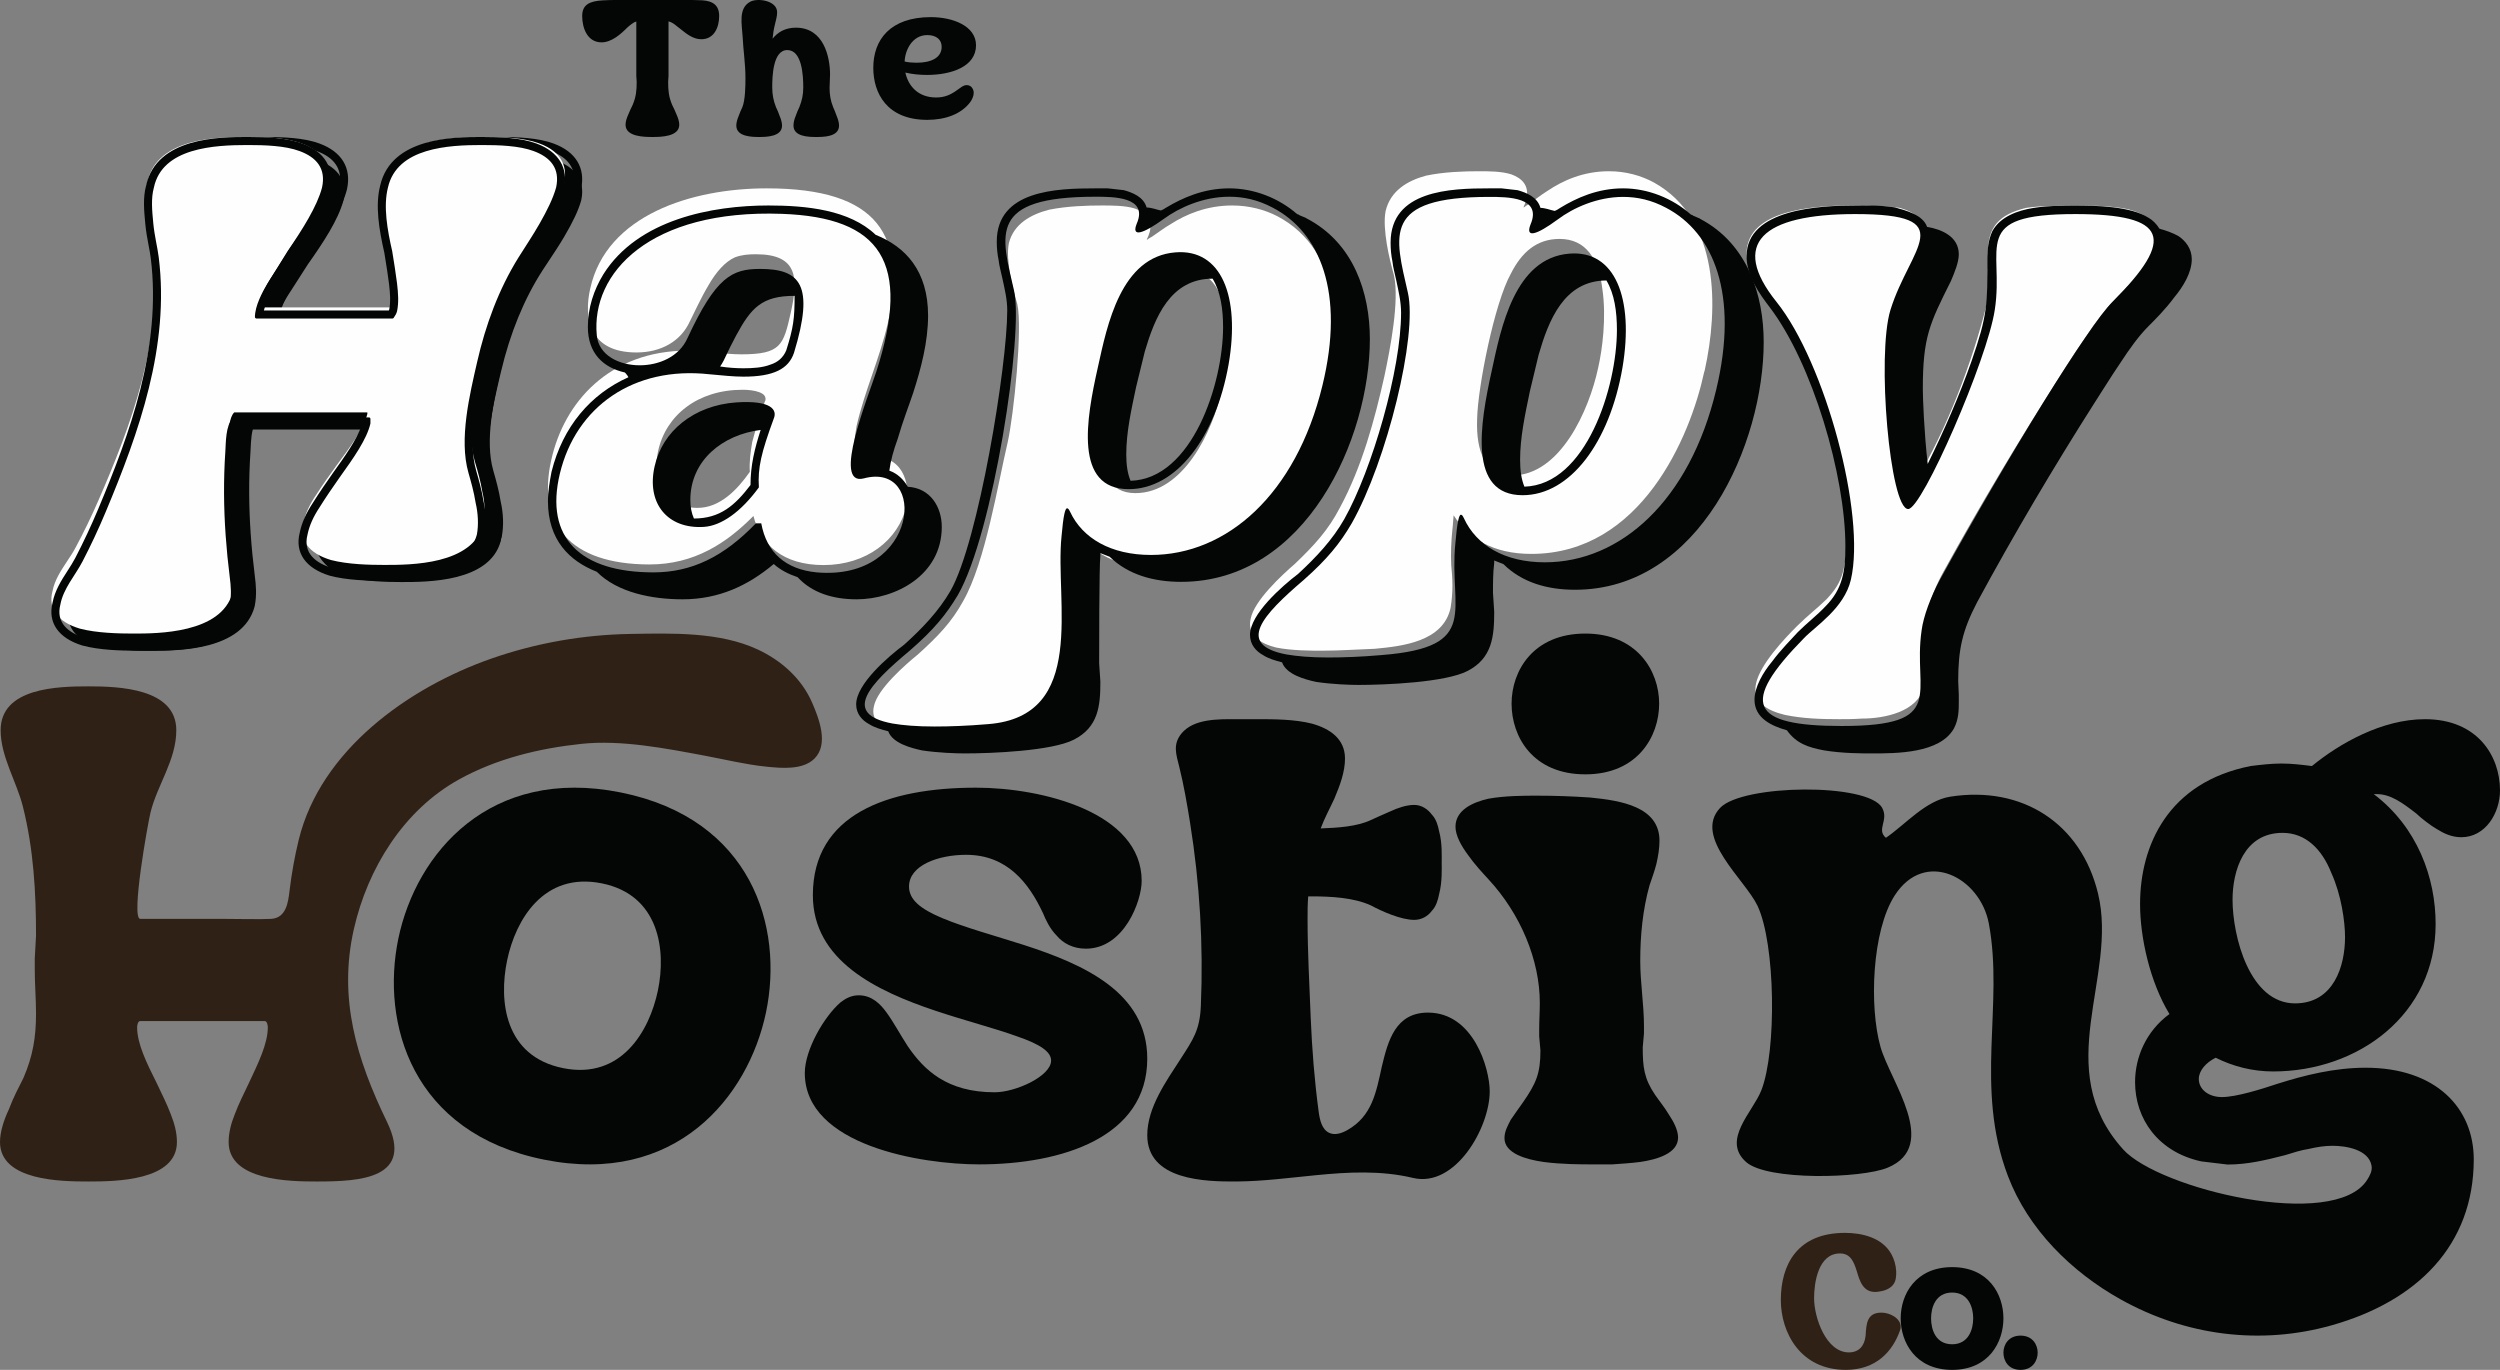
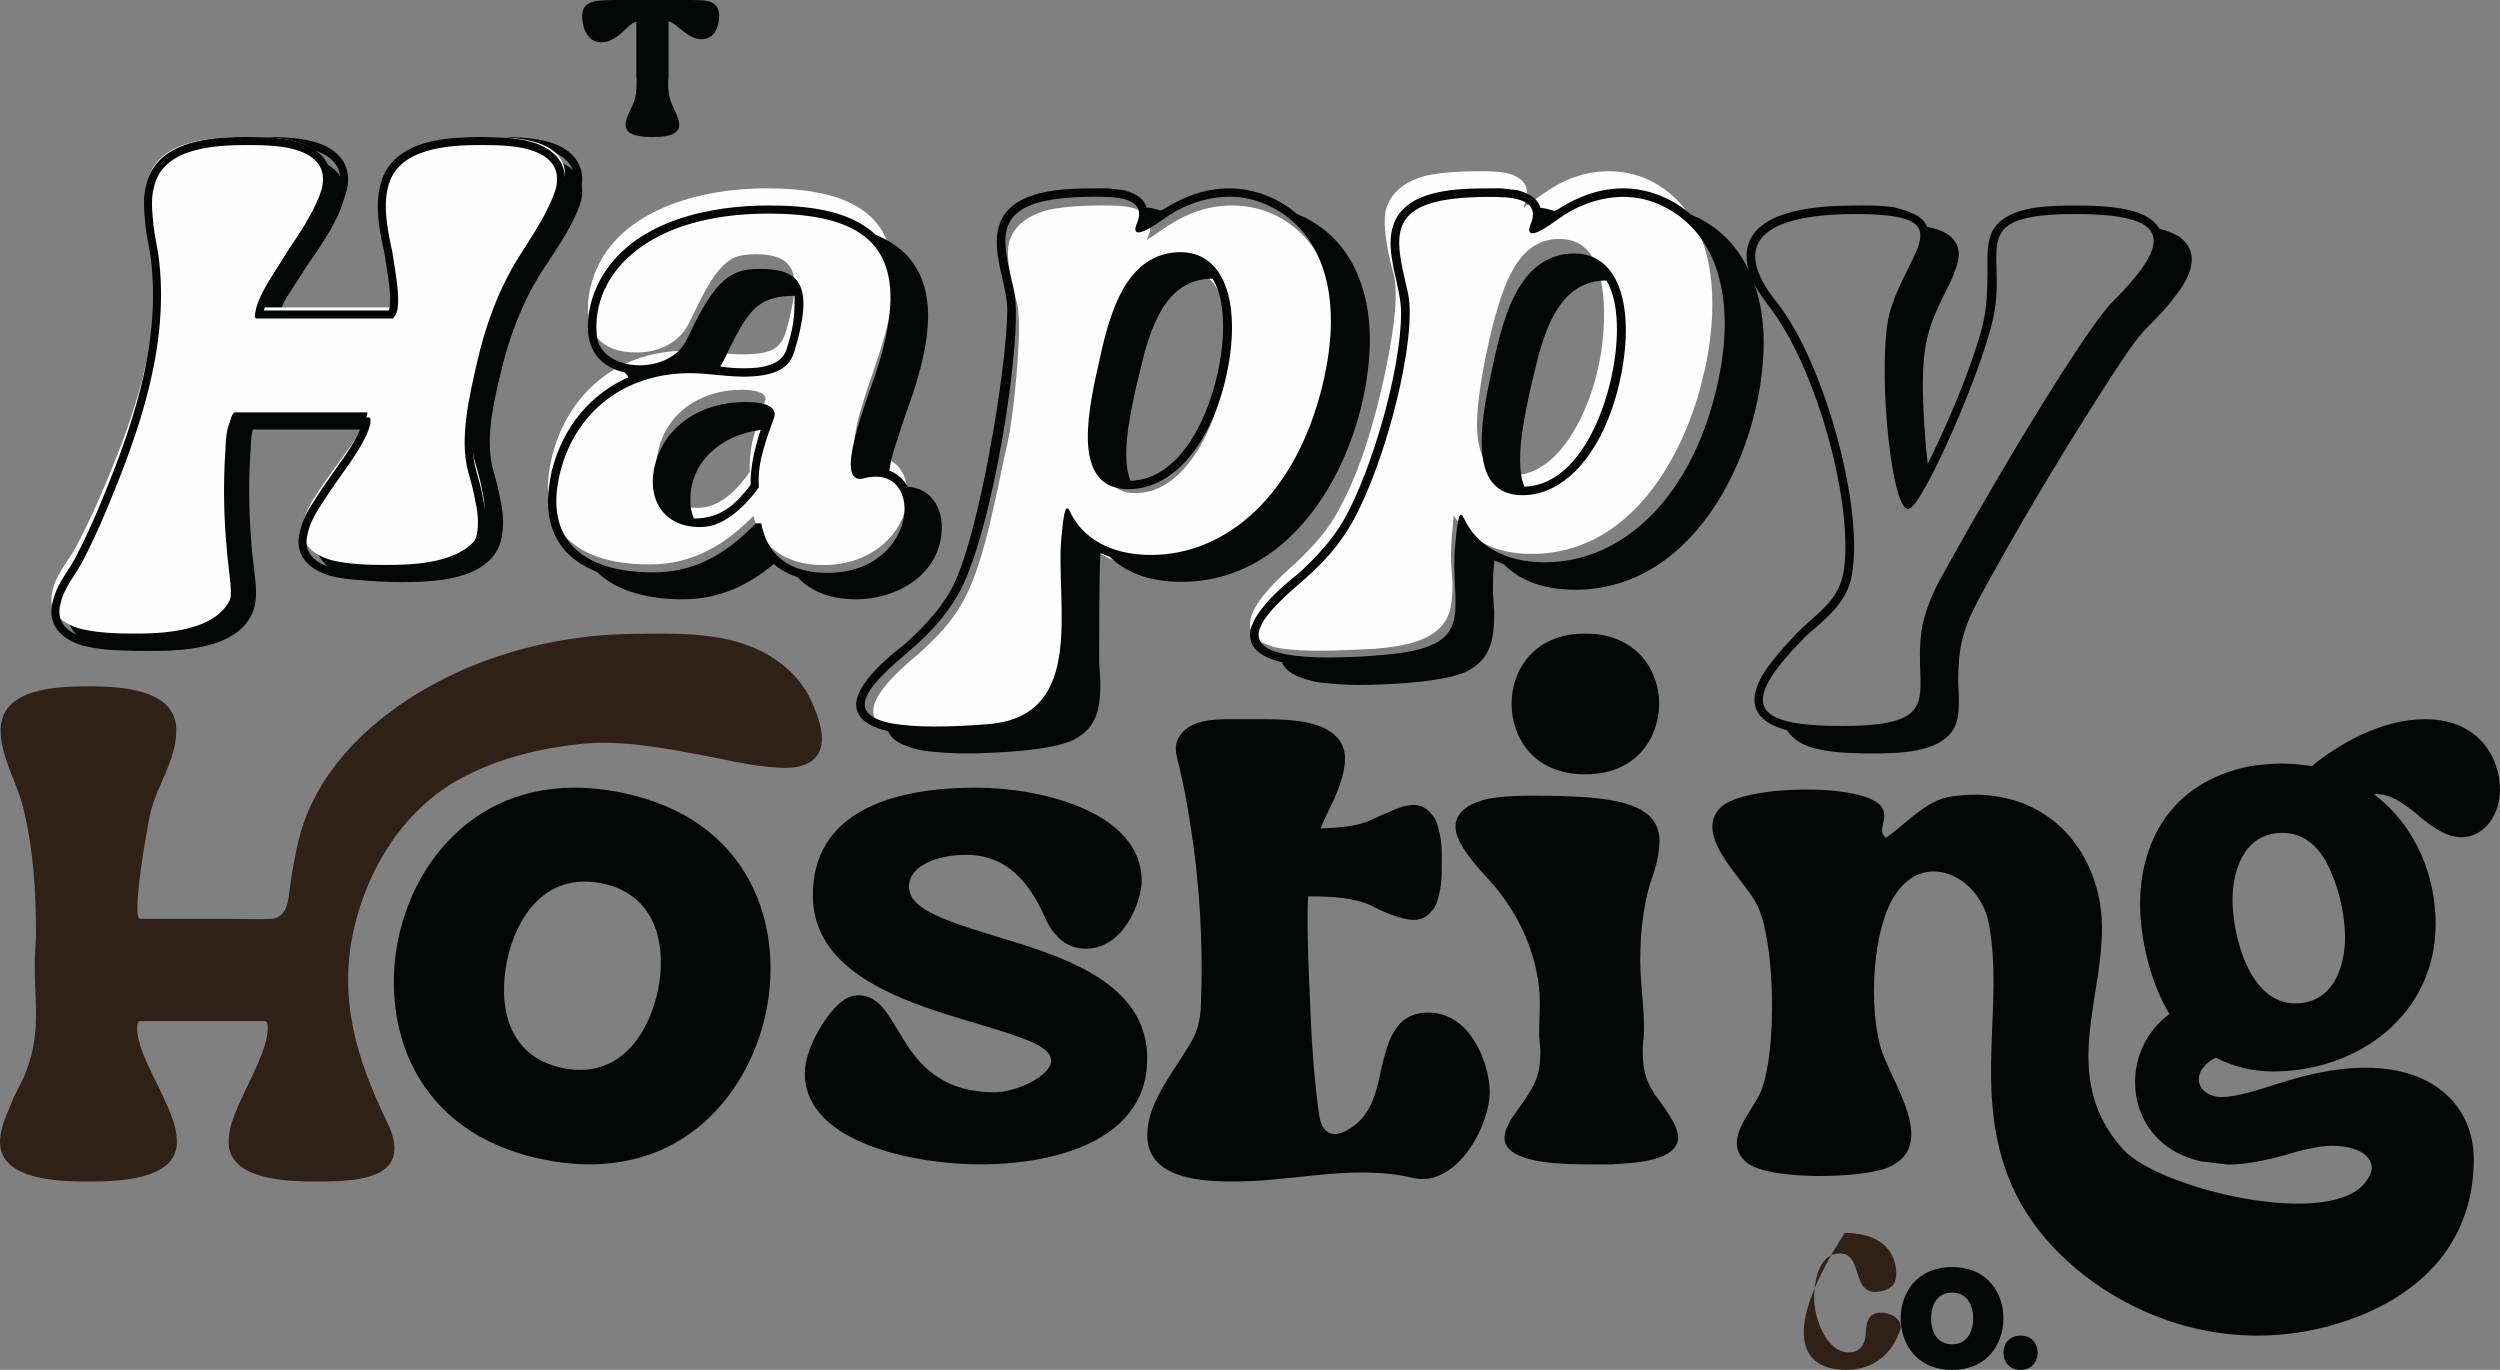
<svg xmlns="http://www.w3.org/2000/svg" width="146" height="80">
  <rect width="100%" height="100%" fill="#808080" stroke="none" />
-   <path fill="#040606" transform="translate(51 1)" d="M2.524 2.663C3.362 2.663 3.993 2.386 3.993 1.733C3.993 1.317 3.683 1.049 3.155 1.049C2.255 1.049 1.852 1.961 1.831 2.594C2.048 2.644 2.297 2.663 2.524 2.663M3.672 4.693C4.169 4.693 4.5 4.525 4.759 4.356C4.893 4.267 5.007 4.178 5.11 4.109C5.203 4.039 5.328 3.97 5.452 3.97C5.627 3.97 5.731 4.059 5.783 4.148C5.845 4.238 5.865 4.347 5.865 4.416C5.865 4.604 5.783 4.782 5.679 4.941C5.152 5.663 4.21 6 3.155 6C0.797 6 0 4.446 0 2.96C0 1.337 0.972 0 3.362 0C4.645 0 6 0.515 6 1.644C6 2.901 4.541 3.376 3.145 3.376C2.721 3.376 2.286 3.337 1.873 3.238C2.038 4 2.596 4.693 3.672 4.693" fill-rule="evenodd" />
  <path fill="#FEFEFE" transform="translate(32 11)" d="M11.93 14.812C12.141 14.013 12.386 13.251 12.666 12.452L12.701 12.379C12.736 12.162 12.631 12.016 12.351 11.908C12.071 11.799 11.685 11.762 11.37 11.762C8.742 11.762 6.885 13.251 6.43 15.356C6.08 16.99 6.71 18.66 8.742 18.66C10.039 18.66 11.055 17.607 11.79 16.555C11.755 15.974 11.825 15.429 11.93 14.812M5.94 21.964C1.245 21.964 -0.647 19.568 0.194 15.865C0.93 12.525 3.557 9.475 8.182 9.475C9.233 9.475 10.249 9.693 11.3 9.693C13.612 9.693 13.752 9.148 14.173 7.297C14.628 5.264 14.628 3.848 12.141 3.848C11.685 3.848 11.3 3.885 10.915 4.03C10.354 4.284 9.829 4.865 9.373 5.664C8.917 6.426 8.567 7.224 8.287 7.769C7.761 8.931 6.605 9.584 5.169 9.584C2.366 9.584 2.086 7.515 2.471 5.845C3.417 1.561 8.392 0 12.771 0C19.358 0 20.969 2.795 19.848 7.878C19.393 9.875 18.482 11.871 18.027 13.868C17.992 14.086 17.886 14.63 17.886 15.102C17.851 15.356 17.921 15.538 17.956 15.683C18.027 15.828 18.097 15.828 18.132 15.828L18.272 15.828C18.307 15.828 18.307 15.828 18.342 15.792L18.447 15.792C18.552 15.756 18.657 15.72 18.762 15.72C18.867 15.683 18.938 15.683 19.042 15.683C20.934 15.683 21.145 17.571 20.934 18.551C20.479 20.548 18.587 22 16.099 22C13.717 22 12.421 20.802 12.001 19.132C10.424 20.73 8.532 21.964 5.94 21.964" fill-rule="evenodd" />
  <path fill="#FEFEFE" transform="translate(73 10)" d="M20.331 11.488C20.577 10.417 20.823 8.533 20.577 6.871C20.366 5.135 19.627 3.953 18.08 3.953C16.745 3.953 15.865 4.728 15.233 5.984C14.283 7.683 13.299 12.596 13.264 14.48C13.193 16.401 13.756 17.768 15.303 17.768C18.116 17.768 19.803 13.963 20.331 11.488L20.331 11.488ZM16.006 2.106C16.041 2.069 16.147 1.995 16.287 1.921C16.604 1.7 16.955 1.404 17.377 1.145C18.256 0.554 19.452 0 20.964 0C21.948 0 22.862 0.259 23.601 0.665C27.433 2.807 27.363 7.979 26.554 11.636L26.519 11.747C25.71 15.515 22.827 22.348 16.428 22.348C14.213 22.348 12.771 21.462 11.892 20.095C11.857 20.391 11.857 20.649 11.822 20.908C11.752 21.572 11.716 22.311 11.752 23.013C11.787 23.346 11.822 23.789 11.822 24.195C11.822 24.639 11.787 25.045 11.716 25.488C11.295 27.483 8.869 27.741 7.286 27.889C6.231 27.926 5.247 28 4.227 28C3.559 28 2.434 28 1.52 27.815C0.641 27.594 -0.203 27.113 0.043 26.116C0.254 25.082 1.836 23.604 2.61 22.939C3.77 21.831 4.579 20.945 5.247 19.652C6.548 17.251 7.286 14.48 7.849 11.968C8.2 10.306 8.728 7.573 8.411 6.095C8.271 5.578 8.095 4.913 7.989 4.248C7.884 3.583 7.814 2.881 7.919 2.327C8.2 1.145 9.185 0.554 10.275 0.259C11.33 0.037 12.49 0 13.369 0C13.932 0 14.705 0 15.268 0.185C15.865 0.406 16.322 0.813 16.147 1.626C16.111 1.773 16.041 1.958 15.971 2.106L16.006 2.106Z" fill-rule="evenodd" />
  <path fill="#FEFEFE" transform="translate(51 12)" d="M20.331 10.862C20.577 9.849 20.823 8.068 20.577 6.496C20.366 4.855 19.627 3.737 18.08 3.737C16.745 3.737 15.865 4.47 15.233 5.658C14.283 7.264 13.299 11.909 13.264 13.691C13.193 15.507 13.756 16.799 15.303 16.799C18.116 16.799 19.803 13.202 20.331 10.862L20.331 10.862ZM16.006 1.991C16.041 1.956 16.147 1.886 16.287 1.816C16.604 1.607 16.955 1.327 17.377 1.083C18.256 0.524 19.452 0 20.964 0C21.948 0 22.862 0.245 23.601 0.629C27.433 2.654 27.363 7.544 26.554 11.001L26.519 11.106C25.71 14.668 22.827 21.13 16.428 21.13C14.213 21.13 12.771 20.291 11.892 18.999C11.857 19.278 11.857 19.523 11.822 19.768C11.752 20.396 11.716 25.622 11.752 26.285C11.787 26.6 11.822 27.018 11.822 27.403C11.822 27.822 11.787 28.206 11.716 28.625C11.295 30.511 8.869 30.756 7.286 30.895C6.231 30.93 5.247 31 4.227 31C3.559 31 2.434 31 1.52 30.825C0.641 30.616 -0.203 30.162 0.043 29.219C0.254 28.241 1.836 26.844 2.61 26.215C3.77 25.168 4.579 24.329 5.247 23.107C6.548 20.837 7.286 16.206 7.849 13.831C8.2 12.259 8.728 7.16 8.411 5.763C8.271 5.274 8.095 4.645 7.989 4.017C7.884 3.388 7.814 2.724 7.919 2.2C8.2 1.083 9.185 0.524 10.275 0.245C11.33 0.035 12.49 0 13.369 0C13.932 0 14.705 0 15.268 0.175C15.865 0.384 16.322 0.768 16.147 1.537C16.111 1.677 16.041 1.851 15.971 1.991L16.006 1.991Z" fill-rule="evenodd" />
-   <path fill="#FEFEFE" transform="translate(102 12)" d="M10.354 25.867C10.39 26.223 10.426 26.58 10.426 26.936C10.462 27.328 10.426 27.72 10.354 28.112C9.995 29.573 8.057 29.965 6.729 29.965C6.227 30 5.796 30 5.401 30C4.325 30 3.284 29.965 2.243 29.751C1.202 29.501 0.305 29.002 0.556 27.898C0.807 26.793 2.171 25.333 2.961 24.549C3.571 23.943 4.181 23.48 4.684 22.981C5.114 22.518 5.473 22.054 5.653 21.306C6.622 17.173 3.858 8.8 1.274 5.487C0.7 4.703 -0.234 3.492 0.054 2.316C0.556 0.107 4.468 0 6.263 0C6.658 0 7.052 0 7.519 0.036C8.021 0.036 8.488 0.071 8.955 0.142C9.816 0.392 10.534 0.855 10.319 1.853C10.211 2.245 10.067 2.636 9.852 3.029C9.816 3.1 9.78 3.207 9.744 3.314L9.421 3.848C9.385 3.955 9.35 4.026 9.314 4.133C9.063 4.668 8.847 5.238 8.632 5.807C8.632 5.879 8.596 5.986 8.56 6.093C8.345 7.09 8.309 8.123 8.309 9.086C8.345 9.62 8.416 11.615 8.56 13.503C8.632 14.252 8.883 16.14 9.278 16.782C9.314 16.817 9.35 16.853 9.314 16.888C9.385 16.853 9.385 16.817 9.421 16.782C9.565 16.603 9.744 16.354 9.888 16.069C11.682 13.112 13.19 9.121 14.015 5.807C14.123 5.095 14.123 4.454 14.087 3.777C14.123 3.456 14.123 3.135 14.087 2.815C14.087 1.247 14.733 0.535 16.313 0.142C16.779 0.071 17.317 0.036 17.82 0.036C18.287 0 18.717 0 19.112 0C19.938 0 21.194 0 22.27 0.214C23.311 0.499 24.208 1.033 23.957 2.138C23.814 2.708 23.419 3.349 22.988 3.919C22.486 4.489 21.983 4.988 21.553 5.452C20.978 6.021 20.404 6.77 19.866 7.589C19.292 8.409 18.789 9.192 18.358 9.869C15.954 13.646 13.62 17.53 11.503 21.378C11.072 22.161 10.713 23.017 10.534 23.907L10.534 24.085C10.498 24.121 10.498 24.157 10.498 24.192C10.426 24.727 10.354 25.297 10.354 25.867" fill-rule="evenodd" />
  <path fill="#040606" transform="translate(32 12)" d="M10.995 7.585C10.752 8.039 10.508 8.529 10.265 9.053C10.195 9.193 10.126 9.298 10.056 9.403C10.508 9.473 10.961 9.507 11.413 9.507C11.97 9.507 12.527 9.473 12.979 9.298C13.431 9.158 13.744 8.878 13.918 8.459C14.336 7.131 14.405 6.606 14.405 5.278C12.492 5.278 11.865 5.977 10.995 7.585M8.316 17.198C8.316 17.617 8.386 17.966 8.525 18.281C10.056 18.281 10.926 17.512 11.83 16.324C11.83 15.17 12.074 14.191 12.422 13.108C10.195 13.387 8.316 14.89 8.316 17.198M9.117 18.77C6.994 18.91 5.741 17.407 6.228 15.24C6.681 13.178 8.525 11.675 10.995 11.5C13.083 11.36 13.396 11.954 13.188 12.444C12.457 14.436 12.248 15.31 12.318 16.464C11.274 17.897 10.126 18.701 9.117 18.77M13.675 0.489C5.95 0.209 2.505 3.95 2.853 7.585C2.958 8.738 4.141 9.333 5.359 9.333C6.472 9.333 7.655 8.843 8.142 7.76C9.813 4.159 10.752 3.705 12.387 3.705C14.719 3.705 15.588 4.614 14.371 8.599C14.058 9.542 13.188 9.997 11.413 9.997C10.856 9.997 10.195 9.927 9.43 9.857C5.011 9.368 1.636 11.745 0.696 15.66C-0.209 19.435 1.914 21.427 6.159 21.427C8.386 21.427 10.265 20.518 12.144 18.561L12.457 18.561C12.77 20.273 13.884 21.252 15.693 21.427C21.678 21.951 22.2 14.925 18.442 15.939C16.563 16.428 18.72 11.115 19.172 9.717C21.26 3.286 19.416 0.699 13.675 0.489M7.864 23C6.089 23 4.071 22.615 2.853 21.392C1.253 20.763 0 19.539 0 17.267C0 16.673 0.104 16.114 0.209 15.555C0.87 12.898 2.505 11.011 4.697 10.032C4.697 9.997 4.663 9.997 4.663 9.962L4.558 9.822C4.523 9.787 4.523 9.787 4.489 9.752C3.236 9.473 2.331 8.634 2.331 7.096C2.331 5.977 2.679 4.929 3.236 4.02C5.254 0.804 9.604 0 12.874 0C15.067 0 17.607 0.245 19.138 1.713C20.877 2.412 22.2 3.81 22.2 6.432C22.2 7.97 21.782 9.542 21.33 10.941C21.086 11.675 20.704 12.653 20.425 13.632C20.182 14.296 20.008 14.925 19.938 15.485C20.425 15.66 20.773 16.009 21.017 16.428C22.339 16.498 23 17.617 23 18.77C23 21.602 20.286 23 18.024 23C16.632 23 15.415 22.615 14.579 21.707C14.058 21.532 13.571 21.287 13.188 20.938C11.691 22.196 9.986 23 7.864 23" fill-rule="evenodd" />
  <path fill="#040606" transform="translate(50 11)" d="M16.855 9.534C16.674 10.268 16.495 11.001 16.35 11.595C16.062 12.957 15.774 14.249 15.774 15.541C15.774 16.135 15.846 16.659 16.026 17.078C19.628 16.974 21.428 11.386 21.428 8.103C21.428 7.055 21.284 6.042 20.816 5.274C18.331 5.274 17.431 7.579 16.855 9.534M14.117 10.442C14.658 7.998 15.45 3.981 18.655 3.737C21.32 3.528 22.437 6.287 21.752 10.268C20.996 14.564 18.692 17.567 15.918 17.567C12.713 17.567 13.433 13.481 14.117 10.442M13.973 0.489C7.671 0.489 8.463 2.689 9.22 5.972C9.796 8.417 7.995 20.183 5.942 23.745C5.258 24.897 4.502 25.806 3.133 26.993C0.756 28.984 -0.864 30.695 2.125 31.254C2.737 31.358 3.529 31.428 4.574 31.428C5.438 31.428 6.482 31.393 7.707 31.289C13.542 30.835 11.597 24.133 11.993 20.326C12.101 19.069 12.209 18.685 12.317 18.685C12.389 18.685 12.425 18.755 12.497 18.894C13.217 20.431 14.874 21.409 17.215 21.409C21.645 21.409 25.678 17.881 27.227 11.525C28.559 6.077 27.083 2.55 24.309 1.118C23.445 0.664 22.617 0.489 21.789 0.489C20.276 0.489 18.871 1.118 17.971 1.781C16.711 2.689 16.062 2.864 16.386 2.061C17.071 0.489 15.018 0.489 13.973 0.489M25.894 1.572L26.146 1.676C26.218 1.711 26.255 1.711 26.29 1.746C29.063 3.178 30 6.112 30 8.801C30 14.598 26.29 22.98 18.979 22.98C17.359 22.98 15.882 22.561 14.802 21.514C14.622 21.444 14.442 21.374 14.262 21.304L14.262 21.444C14.19 22.038 14.19 27.133 14.19 27.726L14.262 28.809C14.262 30.206 14.154 31.463 12.713 32.197C11.416 32.86 7.887 33 6.338 33C5.835 33 4.79 32.965 3.854 32.825C3.205 32.686 2.125 32.406 1.873 31.708C1.477 31.603 1.08 31.498 0.756 31.289C0.36 31.079 0 30.695 0 30.136C0 28.949 1.873 27.342 2.809 26.644C3.854 25.701 4.826 24.688 5.51 23.5C7.131 20.672 8.823 10.373 8.823 7.125C8.823 6.496 8.679 5.902 8.535 5.239C8.463 4.89 8.355 4.54 8.319 4.191C8.247 3.842 8.211 3.492 8.211 3.108C8.211 0.105 11.705 0 13.973 0L14.694 0C15.018 0.035 15.342 0.07 15.63 0.105C16.134 0.245 16.783 0.489 16.963 1.118C17.107 1.118 17.251 1.153 17.395 1.188C17.503 1.223 17.647 1.257 17.791 1.292C17.899 1.257 18.007 1.188 18.115 1.118C19.051 0.559 20.276 0 21.789 0C23.229 0 24.67 0.559 25.75 1.502C25.786 1.502 25.858 1.537 25.894 1.572" fill-rule="evenodd" />
  <path fill="#040606" transform="translate(73 11)" d="M16.855 9.726C16.674 10.474 16.495 11.222 16.35 11.828C16.062 13.217 15.774 14.536 15.774 15.854C15.774 16.459 15.846 16.994 16.026 17.421C19.628 17.315 21.428 11.614 21.428 8.265C21.428 7.197 21.284 6.163 20.816 5.38C18.331 5.38 17.431 7.731 16.855 9.726M14.117 10.652C14.658 8.158 15.45 4.061 18.655 3.812C21.32 3.598 22.437 6.413 21.752 10.474C20.996 14.856 18.692 17.92 15.918 17.92C12.713 17.92 13.433 13.752 14.117 10.652M13.973 0.499C7.671 0.499 8.463 2.743 9.22 6.092C9.796 8.586 7.995 15.925 5.942 19.559C5.258 20.735 4.502 21.661 3.133 22.872C0.757 24.903 -0.864 26.649 2.125 27.219C2.737 27.325 3.529 27.397 4.574 27.397C5.438 27.397 6.483 27.361 7.707 27.254C13.542 26.791 11.597 24.618 11.993 20.735C12.101 19.452 12.209 19.06 12.317 19.06C12.389 19.06 12.425 19.131 12.497 19.274C13.217 20.842 14.874 21.839 17.215 21.839C21.645 21.839 25.678 18.241 27.227 11.757C28.559 6.199 27.083 2.601 24.309 1.14C23.445 0.677 22.617 0.499 21.789 0.499C20.276 0.499 18.871 1.14 17.971 1.817C16.711 2.743 16.062 2.921 16.386 2.102C17.071 0.499 15.018 0.499 13.973 0.499M25.894 1.603L26.146 1.71C26.218 1.746 26.255 1.746 26.29 1.781C29.063 3.242 30 6.235 30 8.978C30 14.892 26.29 23.442 18.979 23.442C17.359 23.442 15.882 23.015 14.802 21.946C14.622 21.875 14.442 21.803 14.262 21.732L14.262 21.875C14.19 22.48 14.19 23.015 14.19 23.62L14.262 24.725C14.262 26.15 14.154 27.432 12.713 28.181C11.416 28.857 7.887 29 6.338 29C5.835 29 4.79 28.964 3.854 28.822C3.205 28.679 2.125 28.394 1.873 27.682C1.477 27.575 1.08 27.468 0.757 27.254C0.36 27.04 0 26.649 0 26.079C0 24.867 1.873 23.229 2.809 22.516C3.854 21.554 4.826 20.521 5.51 19.309C7.131 16.424 8.823 10.581 8.823 7.268C8.823 6.627 8.679 6.021 8.535 5.344C8.463 4.988 8.355 4.632 8.319 4.275C8.247 3.919 8.211 3.563 8.211 3.171C8.211 0.107 11.705 0 13.973 0L14.694 0C15.018 0.036 15.342 0.072 15.63 0.107C16.134 0.249 16.783 0.499 16.963 1.14C17.107 1.14 17.251 1.176 17.395 1.211C17.503 1.247 17.647 1.283 17.791 1.318C17.899 1.283 18.007 1.211 18.115 1.14C19.051 0.57 20.276 0 21.789 0C23.229 0 24.67 0.57 25.75 1.532C25.786 1.532 25.858 1.568 25.894 1.603" fill-rule="evenodd" />
  <path fill="#040606" transform="translate(102 12)" d="M3.348 25.273C-0.392 29.081 0.178 30.398 5.556 30.398C11.789 30.398 9.688 28.477 10.222 24.811C10.329 23.992 10.756 22.853 11.29 21.857C15.315 14.561 19.981 7.015 21.37 5.627C25.074 1.926 24.611 0.502 19.197 0.502C12.964 0.502 15.066 2.424 14.496 6.09C14.068 8.973 10.258 17.728 9.438 17.728C8.37 17.728 7.586 8.724 8.405 6.09C9.545 2.424 12.573 0.502 6.34 0.502C0.926 0.502 -0.997 2.211 1.745 5.627C4.595 9.186 6.981 18.049 6.091 21.857C5.699 23.529 4.025 24.562 3.348 25.273M25.217 1.784C25.644 2.068 26 2.531 26 3.136C26 3.919 25.501 4.738 24.967 5.378C24.469 6.054 23.863 6.659 23.471 7.051C22.901 7.62 22.367 8.368 21.833 9.186C21.299 9.969 20.8 10.788 20.337 11.5C17.915 15.308 15.6 19.223 13.463 23.173C12.608 24.811 12.359 25.914 12.359 27.765L12.394 28.583L12.394 28.975C12.394 29.438 12.394 30.007 12.11 30.541C11.29 32 8.762 32 7.301 32C6.767 32 5.592 32 4.523 31.822C3.597 31.644 2.92 31.431 2.351 30.647C1.46 30.398 0.463 29.936 0.463 28.868C0.463 28.12 0.962 27.266 1.496 26.626C1.995 25.95 2.636 25.309 2.992 24.917C3.526 24.384 4.131 23.921 4.595 23.423C5.627 22.391 5.77 21.323 5.77 19.899C5.77 15.771 3.847 9.222 1.353 5.947C0.783 5.2 0 4.132 0 2.958C0 0.182 4.345 0.004 6.34 0.004C6.767 0.004 7.764 -0.032 8.655 0.111C9.296 0.289 10.293 0.538 10.542 1.25C11.397 1.392 12.394 1.819 12.394 2.851C12.394 3.314 12.145 3.919 11.931 4.417C10.685 6.908 10.293 7.692 10.293 10.717C10.293 11.215 10.364 13.208 10.578 15.094C11.54 13.137 12.43 11.108 13.142 9.08C14.068 6.41 14.068 5.805 14.068 3.065C14.068 2.602 14.104 2.033 14.353 1.499C14.817 0.645 15.849 0.289 16.74 0.146C17.63 0.004 18.592 0.004 19.197 0.004C20.373 0.004 22.439 0.039 23.471 0.716C23.721 0.858 23.935 1.072 24.112 1.356C24.504 1.463 24.896 1.605 25.217 1.784" fill-rule="evenodd" />
  <path fill="#040606" transform="translate(23 46)" d="M15.42 11.852C15.917 9.481 15.499 6.263 12.144 5.588C8.752 4.905 7.113 7.71 6.617 10.08C6.121 12.451 6.458 15.69 9.886 16.379C13.277 17.062 14.925 14.222 15.42 11.852M0.266 8.802C1.31 3.813 5.605 -1.259 13.254 0.28C20.904 1.82 22.778 8.133 21.735 13.122C20.698 18.076 16.453 23.269 8.768 21.722C1.046 20.168 -0.77 13.756 0.266 8.802" fill-rule="evenodd" />
  <path fill="#040606" transform="translate(47 46)" d="M13.913 7.333C13.08 5.554 11.812 3.921 9.42 3.921C7.79 3.921 6.087 4.538 6.087 5.772C6.087 6.535 6.739 7.079 8.043 7.624C9.348 8.168 11.087 8.64 12.79 9.185C16.268 10.31 20 11.944 20 15.828C20 20.403 15.036 22 10.181 22C6.848 22 0 20.911 0 16.663C0 15.32 1.123 13.36 2.102 12.525C2.391 12.307 2.717 12.125 3.152 12.125C3.913 12.125 4.421 12.634 4.783 13.142C5.181 13.686 5.544 14.376 6.015 15.102C6.957 16.482 8.297 17.789 11.087 17.789C12.319 17.789 14.384 16.845 14.384 15.937C14.384 15.429 13.768 14.993 12.391 14.521C11.087 14.049 9.384 13.614 7.645 13.033C4.167 11.871 0.471 10.092 0.471 6.28C0.471 1.561 4.819 0 10 0C13.877 0 19.674 1.452 19.674 5.445C19.674 6.607 18.66 9.403 16.413 9.403C15.652 9.403 15.072 9.076 14.71 8.64C14.312 8.241 14.058 7.696 13.913 7.333" fill-rule="evenodd" />
  <path fill="#040606" transform="translate(67 42)" d="M9.843 26.632C8.309 26.782 6.772 26.987 5.234 26.999C3.392 27.013 0 26.939 0 24.295C0 22.679 1.111 21.137 1.946 19.842C2.676 18.709 3.07 18.16 3.13 16.742C3.281 13.172 3.067 9.584 2.501 6.058C2.326 4.966 2.138 3.864 1.871 2.791C1.693 2.076 1.474 1.478 1.993 0.842C2.713 -0.04 4.156 0 5.174 0L6.484 0C7.359 0 8.598 0 9.618 0.26C10.674 0.556 11.548 1.15 11.548 2.3C11.548 3.079 11.257 3.857 10.929 4.636C10.674 5.193 10.346 5.786 10.128 6.38C11.148 6.343 12.241 6.269 13.042 5.898C13.37 5.749 13.771 5.564 14.208 5.378C14.609 5.193 15.119 5.007 15.592 5.007C16.029 5.007 16.394 5.267 16.612 5.564C16.867 5.823 16.976 6.194 17.049 6.565C17.232 7.233 17.195 8.049 17.195 8.383C17.195 8.716 17.232 9.496 17.049 10.2C16.976 10.571 16.867 10.942 16.612 11.201C16.394 11.498 16.029 11.721 15.592 11.721C14.827 11.721 13.734 11.239 13.042 10.868C12.058 10.423 10.747 10.348 9.581 10.348L9.399 10.348C9.362 10.794 9.362 11.239 9.362 11.684C9.362 13.612 9.472 15.504 9.545 17.433C9.624 19.286 9.761 21.068 10.01 22.921C10.075 23.4 10.193 23.957 10.625 24.158C10.961 24.314 11.358 24.182 11.681 24C13.128 23.182 13.368 21.798 13.698 20.289C14.062 18.768 14.499 17.136 16.394 17.136C19.053 17.136 20 20.4 20 21.735C20 23.852 17.995 27.379 15.522 26.791C13.635 26.343 11.742 26.446 9.843 26.632" fill-rule="evenodd" />
  <path fill="#040606" transform="translate(85 37)" d="M7.585 0C10.591 0 11.895 2.171 11.895 4.093C11.895 6.015 10.627 8.222 7.585 8.222C4.507 8.222 3.276 6.015 3.276 4.093C3.276 2.171 4.544 0 7.585 0M3.947 27.37C4.708 26.267 4.961 25.697 4.961 24.344L4.889 23.526L4.889 23.099C4.889 22.6 4.925 22.102 4.925 21.568C4.925 19.077 3.802 16.372 1.919 14.343C1.593 13.987 1.123 13.489 0.724 12.92C0.326 12.386 0 11.781 0 11.282C0 10.321 0.978 9.859 1.919 9.645C2.897 9.467 4.056 9.467 4.744 9.467C5.794 9.467 6.808 9.503 7.858 9.574C9.668 9.752 11.914 10.108 11.914 12.101C11.914 12.528 11.841 12.991 11.733 13.454C11.624 13.881 11.479 14.272 11.334 14.699C10.936 16.123 10.791 17.618 10.791 19.113C10.791 20.394 11.008 21.675 11.008 22.921L11.008 23.348L10.936 24.167C10.936 25.305 11.008 25.982 11.66 26.943C11.877 27.263 12.204 27.654 12.457 28.082C12.746 28.509 13 29.007 13 29.434C13 30.359 11.769 30.715 10.791 30.858C10.248 30.929 9.668 30.964 9.161 31L7.93 31C7.387 31 6.192 31 5.142 30.858C4.128 30.715 2.861 30.359 2.861 29.47C2.861 29.078 3.042 28.758 3.223 28.402C3.44 28.082 3.693 27.726 3.947 27.37" fill-rule="evenodd" />
  <path fill="#040606" transform="translate(100 42)" d="M34.03 16.597C31.366 16.597 30.381 12.658 30.381 10.542C30.381 8.864 31.038 6.639 33.3 6.639C34.65 6.639 35.599 7.587 36.147 8.974C36.731 10.25 36.95 11.819 36.95 12.731C36.95 14.409 36.293 16.597 34.03 16.597M41.11 5.508C41.366 5.763 41.986 6.238 42.314 6.42C42.716 6.675 43.19 6.894 43.737 6.894C45.161 6.894 46 5.472 46 4.159C46 2.152 44.687 0 41.621 0C39.103 0 36.621 1.423 35.015 2.736C34.432 2.663 33.848 2.59 33.227 2.59C32.643 2.59 32.023 2.663 31.439 2.736C26.622 3.684 24.98 7.369 24.98 10.797C24.98 12.767 25.563 15.357 26.695 17.218C25.308 18.239 24.688 19.771 24.688 21.194C24.688 23.346 26.038 25.279 28.556 25.826L30.089 26.009C31.257 26.009 32.315 25.753 33.446 25.462C33.921 25.316 34.359 25.17 34.833 25.097C35.307 24.987 35.746 24.914 36.22 24.914C37.01 24.914 38.331 25.132 38.498 26.076C38.552 26.377 38.399 26.661 38.233 26.918C36.312 29.897 26.079 27.444 23.991 25.124C19.725 20.385 23.704 15.084 22.527 10.189C21.537 6.073 18.086 3.869 13.899 4.525C12.451 4.752 11.278 6.148 10.137 6.927C9.558 6.439 10.324 5.909 9.915 5.174C9.097 3.706 1.753 3.796 0.452 5.183C-1.137 6.876 1.916 9.369 2.639 10.898C3.689 13.122 3.765 19.37 2.862 21.675C2.365 22.943 0.524 24.581 1.975 25.865C3.208 26.956 8.715 26.832 10.248 26.189C13.3 24.909 10.389 21.149 9.82 19.134C9.159 16.795 9.317 12.377 10.647 10.301C12.408 7.552 15.639 9.221 16.148 11.936C17.035 16.675 15.301 21.507 17.26 26.671C18.443 29.79 20.975 32.282 23.85 33.887C27.656 36.012 32.022 36.574 36.19 35.392C41.148 33.985 44.459 30.741 44.468 25.717C44.472 22.726 42.278 20.355 38.154 20.355C36.329 20.355 34.578 20.792 32.972 21.303C32.096 21.595 30.6 22.069 29.76 22.069C28.994 22.069 28.41 21.631 28.41 21.011C28.41 20.537 28.812 20.063 29.395 19.771C30.417 20.282 31.549 20.573 32.753 20.573C37.716 20.573 42.241 17.254 42.241 11.965C42.241 9.265 41.183 6.311 38.628 4.377L38.811 4.377C39.614 4.377 40.307 4.888 41.11 5.508" fill-rule="evenodd" />
  <path fill="#2F2116" transform="translate(-2.67029e-05 37)" d="M47.429 4.038C46.819 2.629 45.635 1.575 44.252 0.93C42.019 -0.11 39.235 -0.019 36.81 0.022C34.056 0.068 31.309 0.55 28.711 1.456C23.857 3.149 18.729 6.807 17.447 12.039C17.208 13.019 17.03 14.013 16.91 15.014C16.828 15.691 16.722 16.606 15.835 16.662C15.304 16.696 13.596 16.662 13.063 16.662L8.192 16.662C7.63 16.662 8.637 11.072 8.789 10.451C9.189 8.823 10.296 7.391 10.296 5.645C10.296 3.193 6.938 3.083 5.167 3.083C3.395 3.083 0.037 3.156 0.037 5.645C0.037 7.18 0.967 8.636 1.338 10.109C1.961 12.589 2.104 15.104 2.104 17.65L2.03 18.968L2.03 19.627C2.03 20.506 2.104 21.348 2.104 22.19C2.104 23.58 1.919 24.679 1.366 25.96C1.107 26.472 0.775 27.095 0.517 27.79C0.221 28.412 0 29.108 0 29.694C0 31.963 3.58 32 5.167 32C6.753 32 10.333 31.963 10.333 29.694C10.333 29.145 10.185 28.595 9.964 28.046C9.742 27.461 9.447 26.875 9.152 26.253C8.562 25.081 8.008 23.946 8.008 22.995C8.008 22.885 8.045 22.629 8.192 22.629L15.455 22.629C15.603 22.629 15.64 22.885 15.64 22.995C15.64 23.946 15.086 25.081 14.533 26.253C14.237 26.875 13.942 27.461 13.721 28.046C13.499 28.595 13.352 29.145 13.352 29.694C13.352 31.963 16.931 32 18.518 32C21.047 32 24.207 31.828 22.596 28.508C20.828 24.863 19.745 21.315 20.668 17.25C21.47 13.722 23.564 10.315 26.805 8.52C29 7.304 31.484 6.702 33.969 6.44C36.273 6.197 38.858 6.702 41.142 7.129C42.354 7.356 43.559 7.655 44.789 7.777C45.649 7.863 46.884 7.976 47.561 7.306C48.417 6.459 47.826 4.955 47.429 4.038" fill-rule="evenodd" />
  <path fill="#040606" transform="translate(111 74)" d="M4.235 2.99C4.235 2.327 3.943 1.485 3.005 1.485C2.057 1.485 1.775 2.327 1.775 2.99C1.775 3.654 2.047 4.505 3.005 4.505C3.953 4.505 4.235 3.654 4.235 2.99M0 2.99C0 1.594 0.867 0 3.005 0C5.143 0 6 1.594 6 2.99C6 4.376 5.153 6 3.005 6C0.847 6 0 4.376 0 2.99" fill-rule="evenodd" />
  <path fill="#040606" transform="translate(117 78)" d="M1 0C1.716 0 2 0.548 2 0.994C2 1.452 1.716 2 1 2C0.284 2 0 1.465 0 0.994C0 0.535 0.296 0 1 0" fill-rule="evenodd" />
-   <path fill="#2F2116" transform="translate(104 72)" d="M6.737 2.231C6.719 1.878 6.616 1.526 6.45 1.23C5.906 0.259 4.716 0 3.739 0C0.966 0 0 1.858 0 3.921C0 5.79 1.116 8 3.794 8C5.548 8 6.527 6.946 6.968 5.677C6.989 5.62 7 5.552 7 5.484C7 4.986 6.37 4.657 5.876 4.657C5.026 4.657 4.994 5.303 4.952 5.994C4.891 6.621 4.54 6.98 3.973 6.98C2.649 6.98 1.943 4.963 1.943 3.807C1.943 2.912 2.184 1.201 3.455 1.201C4.064 1.201 4.264 1.677 4.442 2.255C4.484 2.391 4.526 2.538 4.568 2.651C4.83 3.36 5.223 3.559 5.924 3.394C6.286 3.308 6.64 3.1 6.711 2.683C6.737 2.535 6.745 2.383 6.737 2.231" fill-rule="evenodd" />
+   <path fill="#2F2116" transform="translate(104 72)" d="M6.737 2.231C6.719 1.878 6.616 1.526 6.45 1.23C5.906 0.259 4.716 0 3.739 0C0 5.79 1.116 8 3.794 8C5.548 8 6.527 6.946 6.968 5.677C6.989 5.62 7 5.552 7 5.484C7 4.986 6.37 4.657 5.876 4.657C5.026 4.657 4.994 5.303 4.952 5.994C4.891 6.621 4.54 6.98 3.973 6.98C2.649 6.98 1.943 4.963 1.943 3.807C1.943 2.912 2.184 1.201 3.455 1.201C4.064 1.201 4.264 1.677 4.442 2.255C4.484 2.391 4.526 2.538 4.568 2.651C4.83 3.36 5.223 3.559 5.924 3.394C6.286 3.308 6.64 3.1 6.711 2.683C6.737 2.535 6.745 2.383 6.737 2.231" fill-rule="evenodd" />
  <path fill="#040606" transform="translate(34 0)" d="M5.042 4.267L5.042 4.437L5.02 4.777C5.02 5.288 5.053 5.651 5.255 6.128C5.333 6.286 5.434 6.491 5.513 6.695C5.602 6.888 5.669 7.104 5.669 7.285C5.669 7.989 4.583 8 4.101 8C3.619 8 2.532 7.989 2.532 7.285C2.532 7.104 2.6 6.888 2.689 6.695C2.768 6.491 2.868 6.286 2.947 6.128C3.148 5.651 3.182 5.288 3.182 4.777L3.16 4.437L3.16 4.267L3.16 1.26C3.07 1.282 2.98 1.328 2.88 1.407C2.801 1.464 2.723 1.532 2.644 1.6C2.252 1.997 1.714 2.474 1.132 2.474C0.303 2.474 0 1.645 0 0.931C0 0.261 0.448 0.068 1.176 0.023C1.479 0 1.793 0 2.084 0L6.151 0C6.364 0 6.588 0 6.801 0.011C7.429 0.011 8 0.159 8 0.931C8 1.589 7.709 2.292 6.958 2.292C6.487 2.292 6.107 1.986 5.793 1.736C5.703 1.668 5.625 1.6 5.546 1.543C5.4 1.419 5.233 1.294 5.042 1.248L5.042 4.267Z" fill-rule="evenodd" />
-   <path fill="#040606" transform="translate(43 -1.74046e-05)" d="M3.482 1.616C5.113 1.616 5.475 3.336 5.475 4.349C5.475 4.613 5.447 4.877 5.447 5.13C5.447 5.531 5.504 5.879 5.657 6.259C5.724 6.407 5.8 6.596 5.867 6.786C5.943 6.966 6 7.166 6 7.335C6 8 5.084 8 4.665 8C4.245 8 3.339 7.989 3.339 7.335C3.339 7.166 3.386 6.966 3.463 6.786C3.529 6.586 3.615 6.396 3.682 6.259C3.835 5.869 3.911 5.531 3.911 5.109C3.911 4.391 3.835 2.924 2.976 2.924C2.137 2.924 2.099 4.465 2.099 5.098C2.099 5.52 2.165 5.869 2.318 6.259C2.385 6.396 2.471 6.586 2.537 6.786C2.614 6.966 2.671 7.166 2.671 7.335C2.671 7.989 1.746 8 1.335 8C0.925 8 0 7.989 0 7.335C0 7.166 0.057 6.966 0.133 6.786C0.2 6.586 0.286 6.407 0.353 6.259C0.525 5.837 0.534 5.014 0.534 4.549C0.534 3.735 0.408 2.94 0.368 2.132C0.334 1.438 0.091 0.469 0.832 0.091C1.253 -0.125 2.385 0.028 2.385 0.719C2.385 0.846 2.366 0.962 2.337 1.089L2.251 1.447C2.184 1.711 2.146 1.986 2.118 2.26C2.432 1.859 2.881 1.616 3.482 1.616" fill-rule="evenodd" />
  <path fill="#040606" transform="translate(4 9)" d="M4.783 29C3.917 29 2.654 28.97 1.671 28.714C0.361 28.323 -0.206 27.544 0.067 26.519C0.192 25.873 0.564 25.313 0.923 24.772C1.096 24.511 1.26 24.265 1.397 24.009C1.889 23.093 2.347 22.148 2.758 21.2C4.625 16.895 6.561 11.87 5.896 6.696C5.866 6.47 5.818 6.221 5.767 5.958C5.696 5.591 5.615 5.176 5.572 4.741L5.569 4.709C5.496 3.965 5.427 3.263 5.615 2.605C6.185 0 9.844 0 11.407 0C12.481 0 13.697 0.043 14.576 0.363C16.111 0.914 16.226 1.946 16.053 2.716C15.756 3.832 14.877 5.17 13.971 6.45C13.677 6.918 13.355 7.415 13.06 7.872L12.792 8.286C12.513 8.738 12.147 9.388 12.085 9.951L19.915 9.951C19.97 9.871 20.016 9.798 20.039 9.708C20.134 9.277 20.106 8.788 20.033 8.191C19.973 7.724 19.882 7.141 19.748 6.358C19.445 5.077 19.204 3.725 19.501 2.609C20.112 0 23.743 0 25.293 0C26.367 0 27.584 0.043 28.463 0.363C29.997 0.914 30.113 1.946 29.939 2.716C29.773 3.298 29.467 3.947 28.945 4.834C28.648 5.338 28.331 5.813 28.052 6.232C27.922 6.428 27.797 6.614 27.684 6.79C26.606 8.463 25.789 10.456 25.257 12.712L25.206 12.926C24.76 14.813 24.204 17.162 24.733 18.957L24.755 19.034C24.893 19.501 25.065 20.083 25.169 20.724C25.322 21.351 25.349 22.046 25.24 22.611C24.586 24.992 20.983 24.992 19.444 24.992C18.579 24.992 17.315 24.962 16.332 24.706C15.022 24.315 14.456 23.536 14.729 22.511C14.836 21.991 15.082 21.452 15.479 20.875C15.864 20.277 16.295 19.675 16.666 19.165C17.402 18.173 18.234 17.051 18.453 16.175L18.453 16.085L10.68 16.084L10.678 16.086C10.391 16.365 10.356 17.095 10.333 17.578C10.329 17.672 10.325 17.76 10.319 17.837C10.265 18.614 10.24 19.415 10.244 20.219C10.252 21.73 10.362 23.289 10.581 24.983C10.647 25.465 10.698 26.038 10.578 26.622C9.924 29 6.189 29 4.783 29" fill-rule="evenodd" />
  <path fill="#040606" transform="translate(4 8)" d="M25.132 0C23.551 0 19.851 0 19.202 2.839C18.901 4.019 19.14 5.421 19.445 6.761C19.575 7.549 19.664 8.136 19.722 8.606C19.79 9.184 19.817 9.656 19.731 10.07C19.725 10.091 19.717 10.111 19.706 10.133L12.41 10.133C12.527 9.669 12.807 9.163 13.03 8.79L13.288 8.376C13.571 7.924 13.892 7.411 14.187 6.926C15.089 5.607 15.963 4.228 16.261 3.068L16.263 3.059L16.265 3.051C16.534 1.814 15.966 0.867 14.663 0.383C13.765 0.046 12.541 0 11.463 0C9.87 0 6.145 0 5.532 2.838C5.34 3.546 5.413 4.312 5.483 5.052L5.486 5.085C5.529 5.539 5.61 5.967 5.681 6.345C5.731 6.61 5.778 6.86 5.805 7.083C6.454 12.293 4.56 17.376 2.734 21.731C2.331 22.69 1.883 23.647 1.402 24.574C1.272 24.825 1.114 25.071 0.946 25.332C0.582 25.898 0.206 26.484 0.069 27.196C-0.221 28.355 0.409 29.266 1.802 29.696L1.81 29.698L1.818 29.7C2.812 29.969 4.077 30 4.942 30C6.376 30 10.184 30 10.87 27.419L10.874 27.405L10.877 27.39C11.002 26.761 10.95 26.153 10.882 25.641C10.668 23.929 10.56 22.351 10.552 20.822C10.548 20.011 10.573 19.201 10.626 18.414C10.631 18.334 10.636 18.243 10.64 18.145C10.657 17.779 10.687 17.125 10.859 16.848L18.114 16.848C17.844 17.668 17.108 18.696 16.451 19.612C16.083 20.135 15.658 20.749 15.272 21.367C14.87 21.974 14.618 22.545 14.503 23.112C14.21 24.272 14.841 25.184 16.235 25.614L16.242 25.617L16.251 25.619C17.245 25.888 18.51 25.919 19.375 25.919C20.808 25.919 24.616 25.919 25.303 23.338L25.307 23.32L25.31 23.303C25.423 22.701 25.397 21.966 25.239 21.284C25.134 20.624 24.964 20.03 24.828 19.552L24.806 19.473C24.302 17.704 24.842 15.345 25.275 13.449L25.325 13.232C25.843 10.96 26.637 8.955 27.684 7.274C27.795 7.096 27.917 6.907 28.045 6.708C28.321 6.279 28.634 5.793 28.93 5.274C29.454 4.353 29.762 3.675 29.928 3.076L29.932 3.063L29.935 3.051C30.204 1.814 29.635 0.867 28.333 0.383C27.435 0.046 26.211 0 25.132 0M25.132 0.47C26.121 0.47 27.322 0.505 28.17 0.824C29.124 1.178 29.724 1.816 29.477 2.95C29.3 3.588 28.947 4.297 28.523 5.04C28.099 5.784 27.64 6.458 27.287 7.025C26.124 8.892 25.356 10.987 24.868 13.127C24.428 15.057 23.797 17.644 24.355 19.602C24.496 20.099 24.673 20.701 24.779 21.374C24.92 21.976 24.956 22.65 24.85 23.216C24.285 25.342 21.141 25.449 19.375 25.449C18.492 25.449 17.291 25.413 16.372 25.165C15.454 24.882 14.677 24.315 14.96 23.216C15.066 22.685 15.313 22.153 15.666 21.622C16.019 21.055 16.408 20.488 16.831 19.886C17.644 18.752 18.421 17.654 18.633 16.733L18.633 16.449C18.598 16.378 18.598 16.378 18.527 16.378L10.686 16.378C10.615 16.378 10.615 16.378 10.58 16.449C10.173 16.857 10.194 17.855 10.159 18.382C10.104 19.195 10.08 20.01 10.084 20.825C10.092 22.456 10.215 24.085 10.417 25.703C10.488 26.235 10.523 26.766 10.417 27.298C9.852 29.424 6.708 29.53 4.942 29.53C4.059 29.53 2.858 29.495 1.94 29.246C1.022 28.963 0.244 28.396 0.527 27.298C0.702 26.363 1.39 25.614 1.818 24.791C2.306 23.851 2.756 22.891 3.165 21.913C5.129 17.231 6.915 12.206 6.27 7.025C6.2 6.458 6.023 5.784 5.952 5.04C5.882 4.297 5.811 3.588 5.988 2.95C6.482 0.612 9.555 0.47 11.463 0.47C12.452 0.47 13.652 0.505 14.5 0.824C15.454 1.178 16.055 1.816 15.807 2.95C15.525 4.048 14.642 5.43 13.794 6.67C13.406 7.308 12.982 7.981 12.628 8.548C12.31 9.08 11.887 9.859 11.887 10.532C11.922 10.603 11.957 10.603 12.028 10.603L19.869 10.603C19.94 10.603 19.975 10.603 20.01 10.532C20.081 10.426 20.152 10.32 20.187 10.178C20.293 9.682 20.258 9.15 20.187 8.548C20.116 7.981 20.01 7.308 19.905 6.67C19.622 5.43 19.375 4.048 19.657 2.95C20.187 0.612 23.225 0.47 25.132 0.47" fill-rule="evenodd" />
  <path fill="#FEFEFE" transform="translate(3 8)" d="M4.783 29C3.917 29 2.654 28.97 1.671 28.714C0.361 28.323 -0.206 27.544 0.067 26.519C0.192 25.873 0.564 25.313 0.923 24.772C1.096 24.511 1.26 24.265 1.397 24.009C1.889 23.093 2.347 22.148 2.758 21.2C4.625 16.895 6.561 11.87 5.896 6.696C5.866 6.47 5.818 6.221 5.767 5.958C5.696 5.591 5.615 5.176 5.572 4.741L5.569 4.709C5.496 3.965 5.427 3.263 5.615 2.605C6.185 0 9.844 0 11.407 0C12.481 0 13.697 0.043 14.576 0.363C16.111 0.914 16.226 1.946 16.053 2.716C15.756 3.832 14.877 5.17 13.971 6.45C13.677 6.918 13.355 7.415 13.06 7.872L12.792 8.286C12.513 8.738 12.147 9.388 12.085 9.951L19.915 9.951C19.97 9.871 20.016 9.798 20.039 9.708C20.134 9.277 20.106 8.788 20.033 8.191C19.973 7.724 19.882 7.141 19.748 6.358C19.445 5.077 19.204 3.725 19.501 2.609C20.112 0 23.743 0 25.293 0C26.367 0 27.584 0.043 28.463 0.363C29.997 0.914 30.113 1.946 29.939 2.716C29.773 3.298 29.467 3.947 28.945 4.834C28.648 5.338 28.331 5.813 28.052 6.232C27.922 6.428 27.797 6.614 27.684 6.79C26.606 8.463 25.789 10.456 25.257 12.712L25.206 12.926C24.76 14.813 24.204 17.162 24.733 18.957L24.755 19.034C24.893 19.501 25.065 20.083 25.169 20.724C25.322 21.351 25.349 22.046 25.24 22.611C24.586 24.992 20.983 24.992 19.444 24.992C18.579 24.992 17.315 24.962 16.332 24.706C15.022 24.315 14.456 23.536 14.729 22.511C14.836 21.991 15.082 21.452 15.479 20.875C15.864 20.277 16.295 19.675 16.666 19.165C17.402 18.173 18.234 17.051 18.453 16.175L18.453 16.085L10.68 16.084L10.678 16.086C10.391 16.365 10.356 17.095 10.333 17.578C10.329 17.672 10.325 17.76 10.319 17.837C10.265 18.614 10.24 19.415 10.244 20.219C10.252 21.73 10.362 23.289 10.581 24.983C10.647 25.465 10.698 26.038 10.578 26.622C9.924 29 6.189 29 4.783 29" fill-rule="evenodd" />
  <path fill="#040606" transform="translate(3 8)" d="M25.132 0C23.551 0 19.851 0 19.202 2.839C18.901 4.019 19.14 5.421 19.445 6.761C19.575 7.549 19.664 8.136 19.722 8.606C19.79 9.184 19.817 9.656 19.731 10.07C19.725 10.091 19.717 10.111 19.706 10.133L12.41 10.133C12.527 9.669 12.807 9.163 13.03 8.79L13.288 8.376C13.571 7.924 13.892 7.411 14.187 6.926C15.089 5.607 15.963 4.228 16.261 3.068L16.263 3.059L16.265 3.051C16.534 1.814 15.966 0.867 14.663 0.383C13.765 0.046 12.541 0 11.463 0C9.87 0 6.145 0 5.532 2.838C5.34 3.546 5.413 4.312 5.483 5.052L5.486 5.085C5.529 5.539 5.61 5.967 5.681 6.345C5.731 6.61 5.778 6.86 5.805 7.083C6.454 12.293 4.56 17.376 2.734 21.731C2.331 22.69 1.883 23.647 1.402 24.574C1.272 24.825 1.114 25.071 0.946 25.332C0.582 25.898 0.206 26.484 0.069 27.196C-0.221 28.355 0.409 29.266 1.802 29.696L1.81 29.698L1.818 29.7C2.812 29.969 4.077 30 4.942 30C6.376 30 10.184 30 10.87 27.419L10.874 27.405L10.877 27.39C11.002 26.761 10.95 26.153 10.882 25.641C10.668 23.929 10.56 22.351 10.552 20.822C10.548 20.011 10.573 19.201 10.626 18.414C10.631 18.334 10.636 18.243 10.64 18.145C10.657 17.779 10.687 17.125 10.859 16.848L18.114 16.848C17.844 17.668 17.108 18.696 16.451 19.612C16.083 20.135 15.658 20.749 15.272 21.367C14.87 21.974 14.618 22.545 14.503 23.112C14.21 24.272 14.841 25.184 16.235 25.614L16.242 25.617L16.251 25.619C17.245 25.888 18.51 25.919 19.375 25.919C20.808 25.919 24.616 25.919 25.303 23.338L25.307 23.32L25.31 23.303C25.423 22.701 25.397 21.966 25.239 21.284C25.134 20.624 24.964 20.03 24.828 19.552L24.806 19.473C24.302 17.704 24.842 15.345 25.275 13.449L25.325 13.232C25.843 10.96 26.637 8.955 27.684 7.274C27.795 7.096 27.917 6.907 28.045 6.708C28.321 6.279 28.634 5.793 28.93 5.274C29.454 4.353 29.762 3.675 29.928 3.076L29.932 3.063L29.935 3.051C30.204 1.814 29.635 0.867 28.333 0.383C27.435 0.046 26.211 0 25.132 0M25.132 0.47C26.121 0.47 27.322 0.505 28.17 0.824C29.124 1.178 29.724 1.816 29.477 2.95C29.3 3.588 28.947 4.297 28.523 5.04C28.099 5.784 27.64 6.458 27.287 7.025C26.124 8.892 25.356 10.987 24.868 13.127C24.428 15.057 23.797 17.644 24.355 19.602C24.496 20.099 24.673 20.701 24.779 21.374C24.92 21.976 24.956 22.65 24.85 23.216C24.285 25.342 21.141 25.449 19.375 25.449C18.492 25.449 17.291 25.413 16.372 25.165C15.454 24.882 14.677 24.315 14.96 23.216C15.066 22.685 15.313 22.153 15.666 21.622C16.019 21.055 16.408 20.488 16.831 19.886C17.644 18.752 18.421 17.654 18.633 16.733L18.633 16.449C18.598 16.378 18.598 16.378 18.527 16.378L10.686 16.378C10.615 16.378 10.615 16.378 10.58 16.449C10.173 16.857 10.194 17.855 10.159 18.382C10.104 19.195 10.08 20.01 10.084 20.825C10.092 22.456 10.215 24.085 10.417 25.703C10.488 26.235 10.523 26.766 10.417 27.298C9.852 29.424 6.708 29.53 4.942 29.53C4.059 29.53 2.858 29.495 1.94 29.246C1.022 28.963 0.244 28.396 0.527 27.298C0.702 26.363 1.39 25.614 1.818 24.791C2.306 23.851 2.756 22.891 3.165 21.913C5.129 17.231 6.915 12.206 6.27 7.025C6.2 6.458 6.023 5.784 5.952 5.04C5.882 4.297 5.811 3.588 5.988 2.95C6.482 0.612 9.555 0.47 11.463 0.47C12.452 0.47 13.652 0.505 14.5 0.824C15.454 1.178 16.055 1.816 15.807 2.95C15.525 4.048 14.642 5.43 13.794 6.67C13.406 7.308 12.982 7.981 12.628 8.548C12.31 9.08 11.887 9.859 11.887 10.532C11.922 10.603 11.957 10.603 12.028 10.603L19.869 10.603C19.94 10.603 19.975 10.603 20.01 10.532C20.081 10.426 20.152 10.32 20.187 10.178C20.293 9.682 20.258 9.15 20.187 8.548C20.116 7.981 20.01 7.308 19.905 6.67C19.622 5.43 19.375 4.048 19.657 2.95C20.187 0.612 23.225 0.47 25.132 0.47" fill-rule="evenodd" />
</svg>